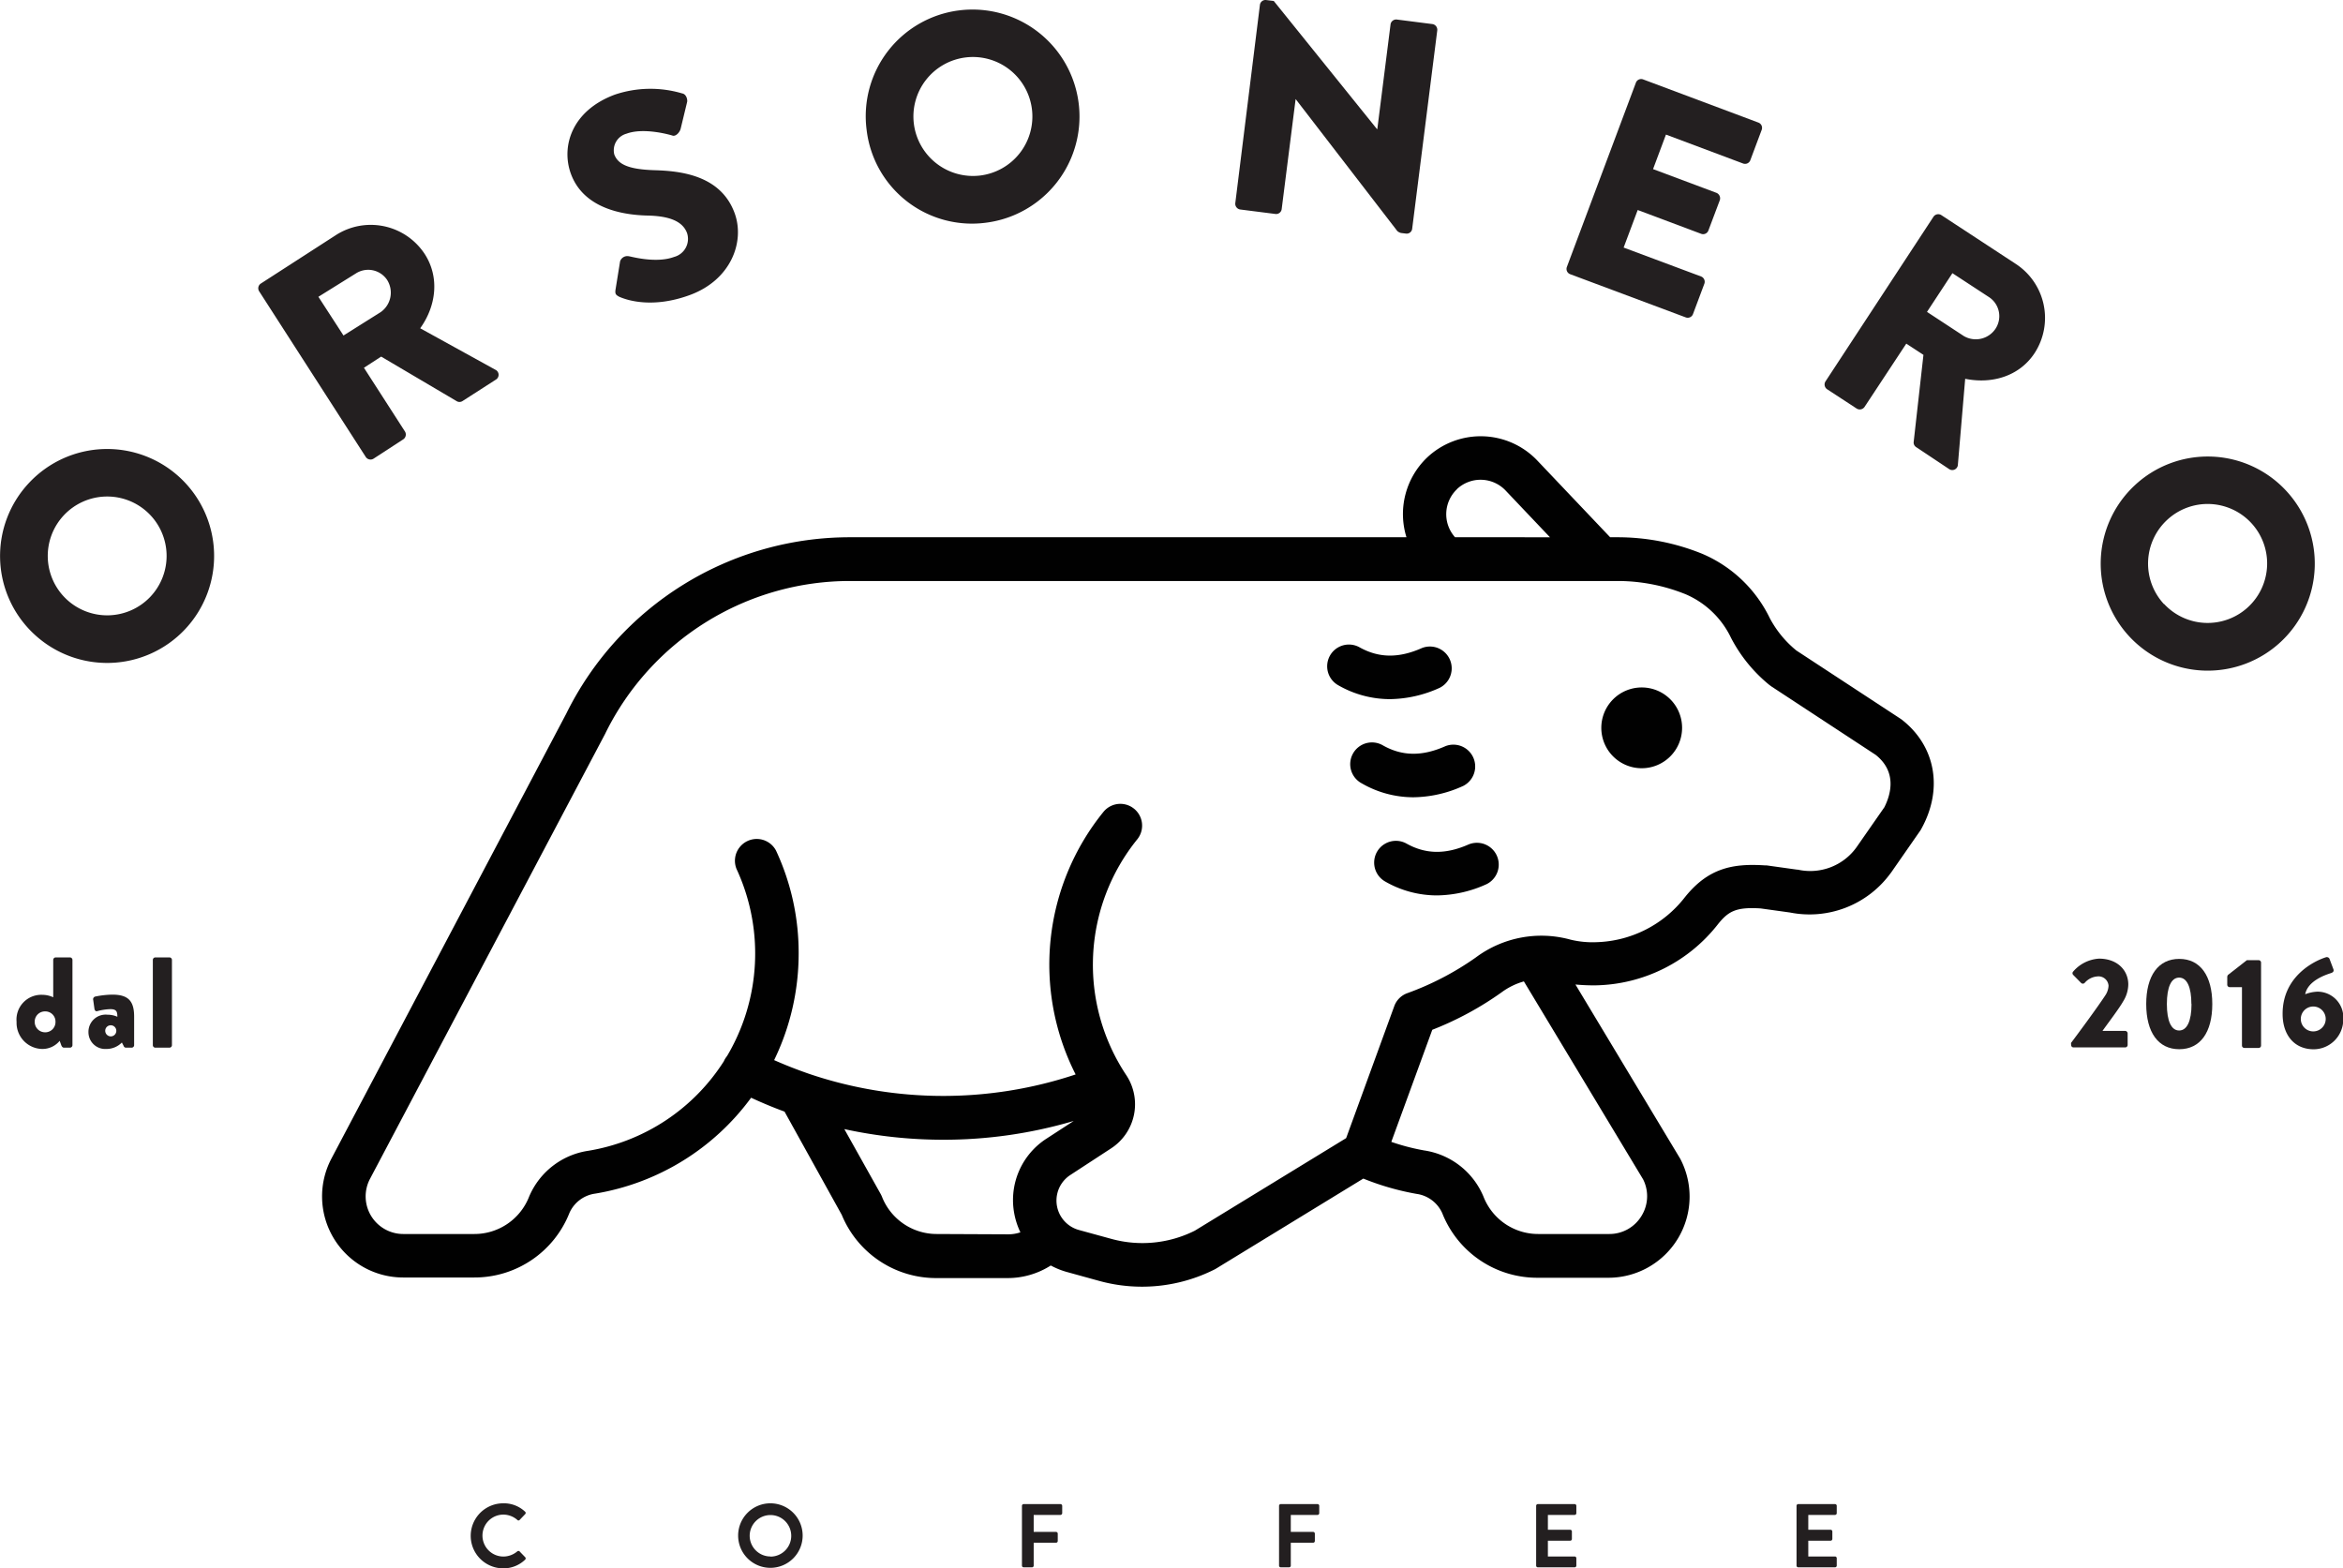
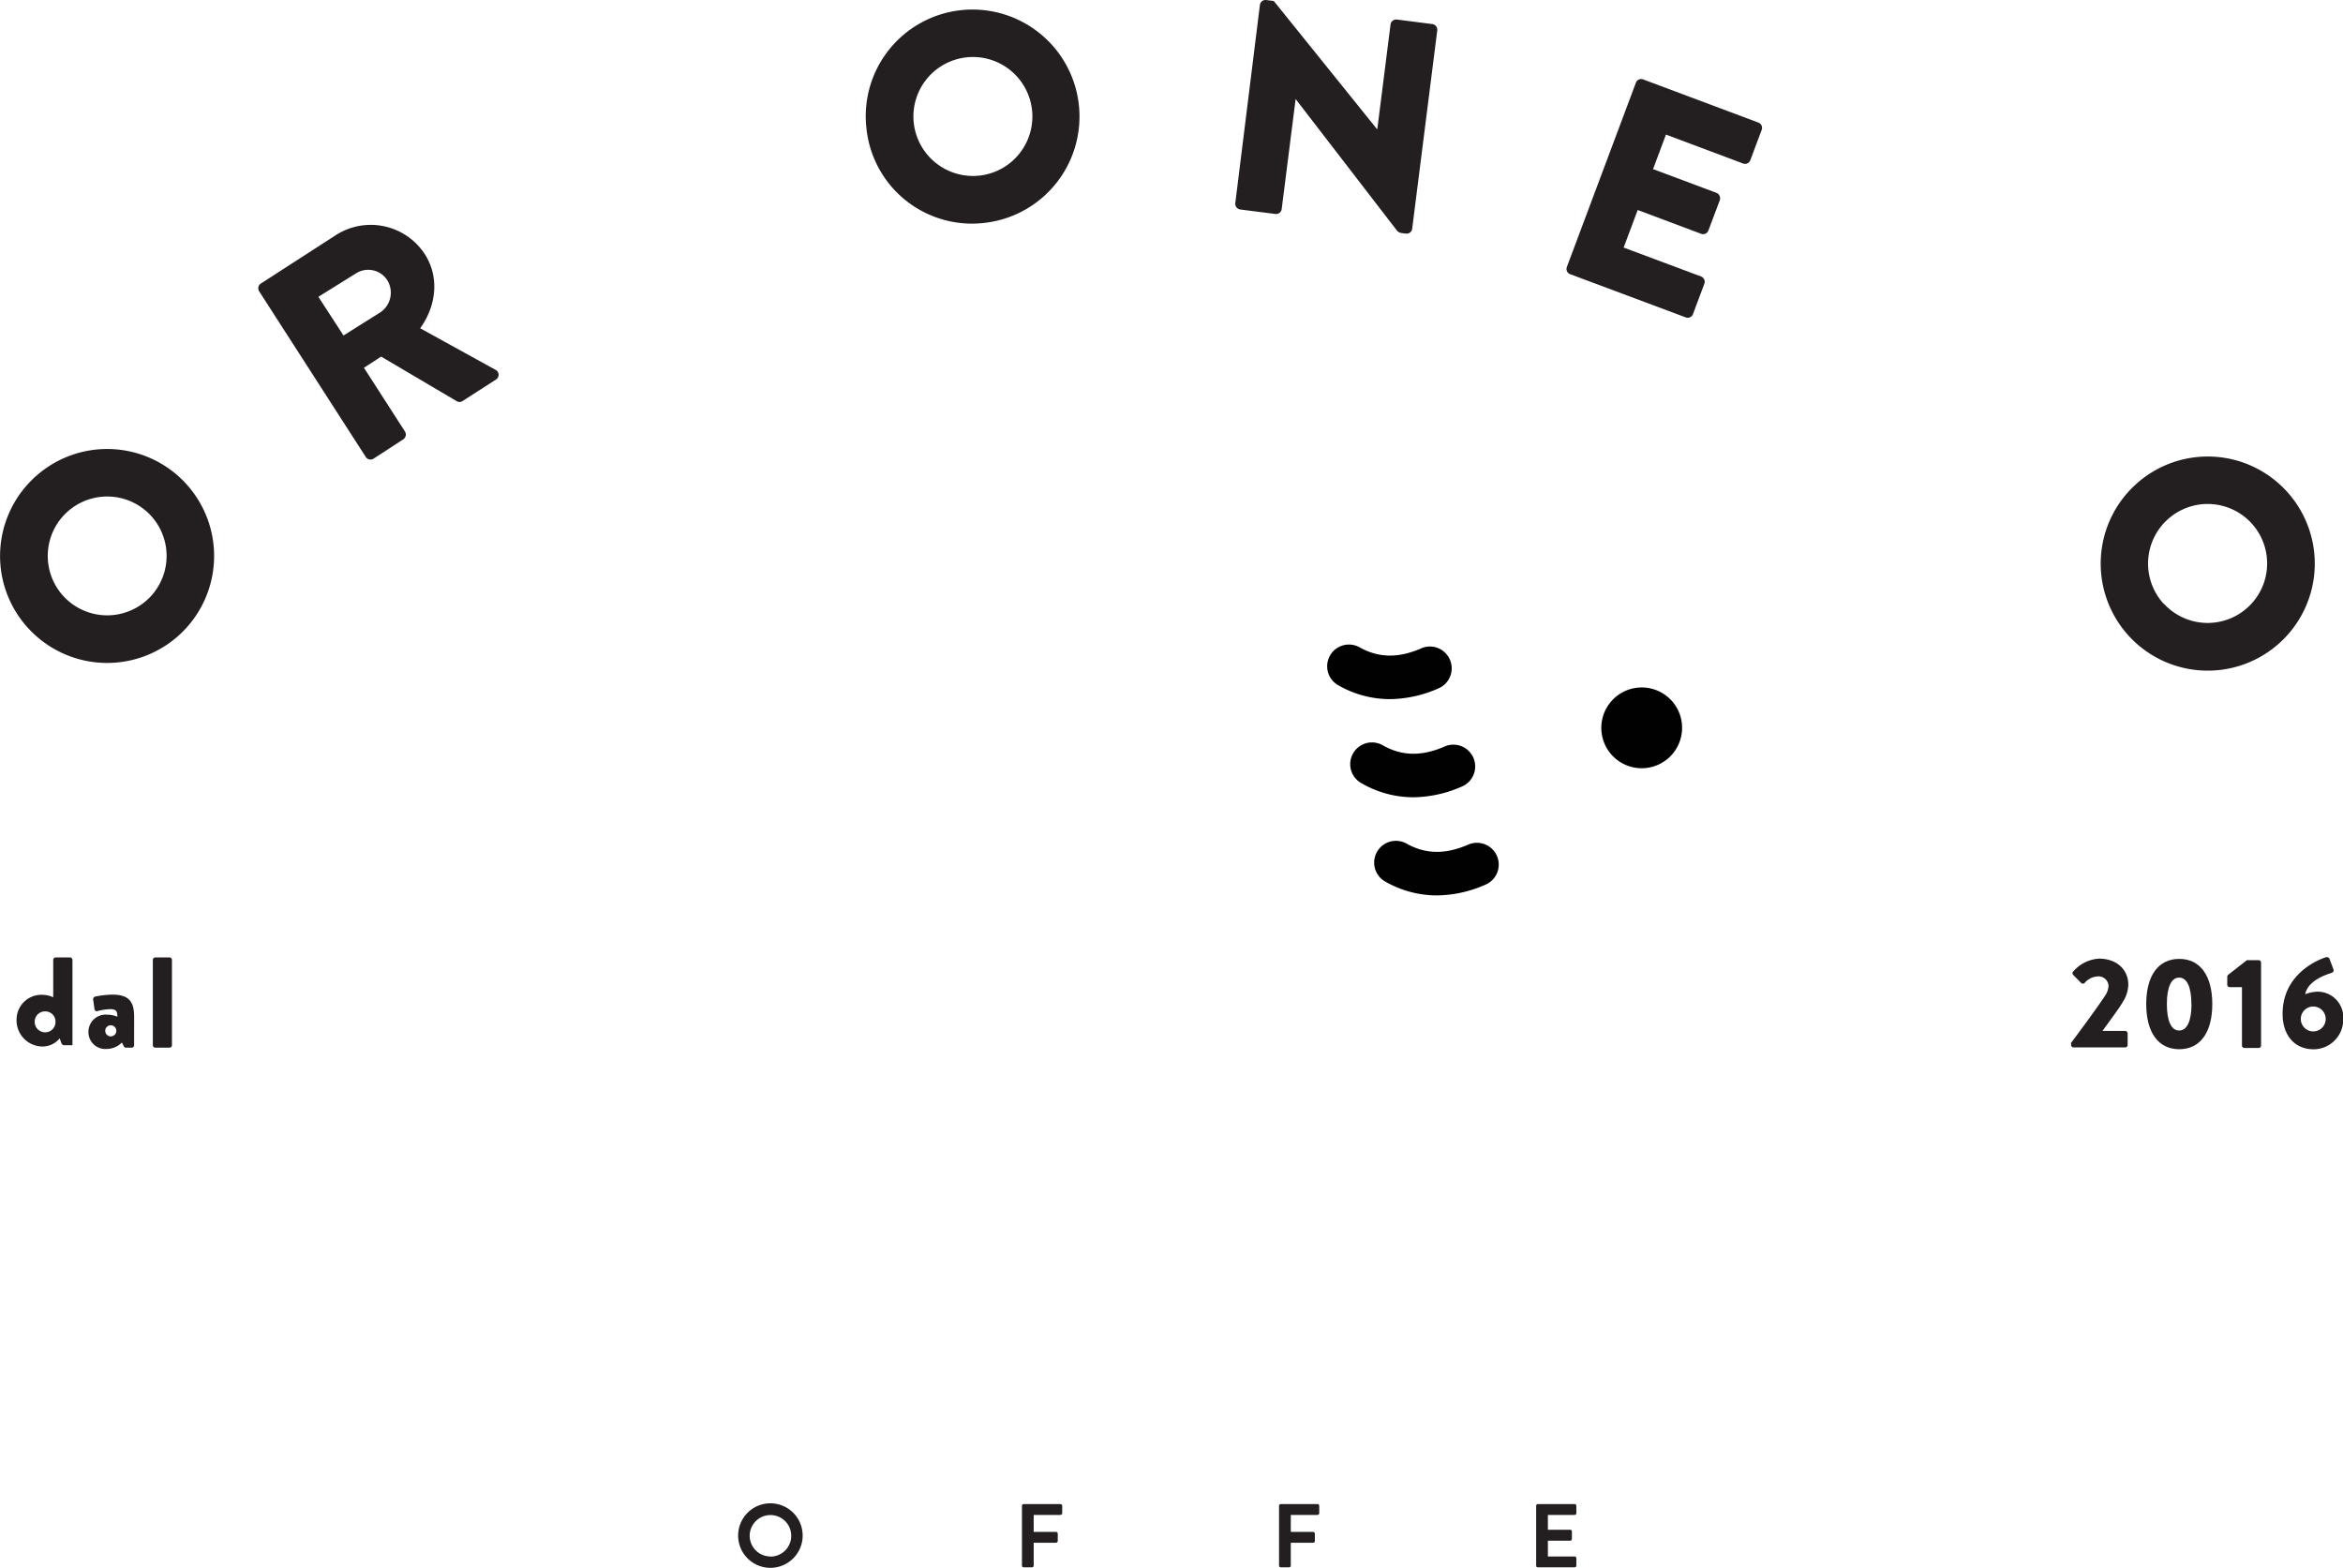
<svg xmlns="http://www.w3.org/2000/svg" viewBox="0 0 363.16 243.06">
  <defs>
    <style>.cls-1{fill:#231f20;}.cls-2{fill:#010101;}</style>
  </defs>
  <title>Asset 1</title>
  <g id="Layer_2" data-name="Layer 2">
    <g id="Layer_1-2" data-name="Layer 1">
      <path class="cls-1" d="M4.54,74.8a16.58,16.58,0,1,1,.71,23.45A16.54,16.54,0,0,1,4.54,74.8ZM23.27,92.53a9.21,9.21,0,1,0-12.95.36A9.22,9.22,0,0,0,23.27,92.53Z" />
      <path class="cls-1" d="M40.17,45.15a.87.87,0,0,1,.27-1.21L52,36.48A10,10,0,0,1,65.85,39.4c2.29,3.57,1.78,8-.72,11.48L76.77,57.3a.87.87,0,0,1,.07,1.55l-5.15,3.31a.85.85,0,0,1-.85.05L59.08,55.27,56.41,57l6.36,9.88a.9.9,0,0,1-.26,1.21l-4.61,3a.88.88,0,0,1-1.21-.27ZM59,48.38a3.69,3.69,0,0,0,1-5,3.53,3.53,0,0,0-4.84-1L49.35,46l3.89,6Z" />
-       <path class="cls-1" d="M95.41,44.86l.7-4.34a1.18,1.18,0,0,1,1.38-.8c.2,0,4.16,1.16,7,.1a2.89,2.89,0,0,0,2-3.7c-.67-1.81-2.7-2.63-6.07-2.71-4.26-.09-10-1.26-11.92-6.44-1.58-4.28.14-9.83,6.79-12.3a17.28,17.28,0,0,1,10.45-.19c.63.11.83.92.77,1.29l-1,4.14c-.13.59-.76,1.27-1.26,1.11s-4.5-1.28-7.14-.3a2.67,2.67,0,0,0-1.9,3.21c.59,1.6,2.33,2.33,6.26,2.45s10.2.73,12.38,6.61c1.65,4.45-.53,10.37-6.88,12.72-5.62,2.08-9.59.91-11,.28C95.49,45.72,95.29,45.59,95.41,44.86Z" />
      <path class="cls-1" d="M148.67,1.61a16.58,16.58,0,1,1,4.13,32.91,16.44,16.44,0,0,1-18.47-14.35A16.53,16.53,0,0,1,148.67,1.61Zm3.22,25.6a9.22,9.22,0,1,0-10.24-8A9.24,9.24,0,0,0,151.89,27.21Z" />
      <path class="cls-1" d="M195.29.72a.87.87,0,0,1,1-.71l1.14.14,16,19.86h.05l2.05-16.22a.88.88,0,0,1,1-.76l5.48.7a.89.89,0,0,1,.76,1l-3.89,30.76a.86.86,0,0,1-1,.71l-.73-.09a1.42,1.42,0,0,1-.57-.3L200.82,15.35h0l-2.16,17.05a.87.87,0,0,1-1,.76l-5.43-.69a.9.9,0,0,1-.76-1Z" />
      <path class="cls-1" d="M253.56,12.82a.87.87,0,0,1,1.13-.51L272.55,19a.87.87,0,0,1,.51,1.12l-1.76,4.7a.87.87,0,0,1-1.13.52l-11.95-4.48-2,5.35,9.83,3.68a.92.92,0,0,1,.52,1.13l-1.77,4.7a.87.87,0,0,1-1.12.52l-9.84-3.69-2.18,5.82,12,4.48a.88.88,0,0,1,.51,1.13l-1.76,4.7a.87.87,0,0,1-1.13.51L243.38,42.5a.87.87,0,0,1-.52-1.12Z" />
-       <path class="cls-1" d="M299.68,33.6a.89.89,0,0,1,1.22-.26l11.52,7.55a10,10,0,0,1,2.95,13.82c-2.32,3.55-6.53,4.86-10.77,4L303.47,72a.87.87,0,0,1-1.38.69L297,69.3a.85.85,0,0,1-.39-.75L298.13,55l-2.66-1.74L289,63.07a.9.9,0,0,1-1.21.26l-4.59-3a.89.89,0,0,1-.25-1.22Zm4.7,18.48a3.67,3.67,0,0,0,4.94-1.16,3.53,3.53,0,0,0-1-4.85l-5.7-3.73-3.94,6Z" />
      <path class="cls-1" d="M354.29,76a16.59,16.59,0,1,1-23.44-.75A16.57,16.57,0,0,1,354.29,76Zm-18.87,17.6a9.22,9.22,0,1,0,.46-13A9.23,9.23,0,0,0,335.42,93.64Z" />
      <path class="cls-2" d="M254.47,106.55a6.26,6.26,0,1,0,6.25,6.25A6.25,6.25,0,0,0,254.47,106.55Z" />
-       <path class="cls-2" d="M294.8,111.56l-.24-.17-16.13-10.57a16.37,16.37,0,0,1-4.11-5,20.56,20.56,0,0,0-10.51-10,34.85,34.85,0,0,0-13.14-2.55h-1.1l-11.3-11.9a12.11,12.11,0,0,0-17.1-.43A12.12,12.12,0,0,0,218,83.27H131.87a49,49,0,0,0-44.09,27.32h0l-36.42,69A12.57,12.57,0,0,0,62.49,198h11a15.82,15.82,0,0,0,14.77-10,5.13,5.13,0,0,1,4-3,37.57,37.57,0,0,0,24.16-14.86c1.71.79,3.43,1.51,5.18,2.15l8.87,16a15.81,15.81,0,0,0,14.68,9.8h11a12.41,12.41,0,0,0,6.72-1.95,12,12,0,0,0,2.47,1l5,1.38a25,25,0,0,0,18-1.81l.22-.13,22.75-13.91a41,41,0,0,0,8.24,2.37,5.13,5.13,0,0,1,4,3,15.81,15.81,0,0,0,14.76,10h11a12.58,12.58,0,0,0,11.12-18.45l-16.24-27a30.78,30.78,0,0,0,3.11.13,24.64,24.64,0,0,0,19-9.5c1.61-2,2.81-2.66,6.6-2.42l4.54.63a15.54,15.54,0,0,0,15.53-6l.14-.18,4.5-6.47a2.5,2.5,0,0,0,.21-.35C301.22,122.26,300,115.63,294.8,111.56Zm-69-35.73a5.35,5.35,0,0,1,7.56.19l6.88,7.25H225.53A5.35,5.35,0,0,1,225.82,75.83ZM145.21,191.26a9.11,9.11,0,0,1-8.5-5.76c-.05-.13-.12-.27-.18-.39L130.87,175a71.82,71.82,0,0,0,15.35,1.65,71.09,71.09,0,0,0,20.2-2.91l-4.17,2.71a11.32,11.32,0,0,0-5.09,11.36,11.69,11.69,0,0,0,1,3.19,5.9,5.9,0,0,1-1.89.31Zm109.23-2.82a5.8,5.8,0,0,1-5,2.82h-11a9.09,9.09,0,0,1-8.49-5.76,11.85,11.85,0,0,0-9.19-7.19,33.13,33.13,0,0,1-5.11-1.33L222,159.61a49.4,49.4,0,0,0,10.76-5.82,10.68,10.68,0,0,1,3.44-1.68l18.48,30.68A5.8,5.8,0,0,1,254.44,188.44Zm37.63-63.32-4.31,6.19a8.82,8.82,0,0,1-9.09,3.48l-.11,0-4.72-.66-.24,0c-5-.33-8.81.38-12.46,4.95a18,18,0,0,1-13.7,6.95,14.4,14.4,0,0,1-4-.39,17,17,0,0,0-14.68,2.75,44.74,44.74,0,0,1-10.65,5.55,3.36,3.36,0,0,0-2,2l-7.46,20.46-23.45,14.34a18.11,18.11,0,0,1-13,1.26l-5-1.37a4.73,4.73,0,0,1-1.31-8.51L172.2,178a8.16,8.16,0,0,0,2.37-11.36,30.9,30.9,0,0,1,1.71-36.56,3.37,3.37,0,1,0-5.26-4.23,37.58,37.58,0,0,0-4.3,40.68,64.87,64.87,0,0,1-41.42-.13l-.42-.15q-2.47-.87-4.89-1.94a37.81,37.81,0,0,0,3.8-16.56,37.42,37.42,0,0,0-3.51-15.92,3.38,3.38,0,0,0-6.12,2.85,31.15,31.15,0,0,1-1.47,29,3.7,3.7,0,0,0-.41.62l-.08.18a30.86,30.86,0,0,1-21,13.88A11.84,11.84,0,0,0,82,185.5a9.1,9.1,0,0,1-8.5,5.76h-11a5.83,5.83,0,0,1-5.15-8.55l36.46-69,.09-.19a42.25,42.25,0,0,1,38-23.47h118.8a28.16,28.16,0,0,1,10.61,2.07,13.85,13.85,0,0,1,7,6.75,23.16,23.16,0,0,0,5.9,7.26l.35.26L290.73,117C294.08,119.66,293.06,123.16,292.07,125.12Z" />
      <path class="cls-2" d="M223.16,106.6a3.38,3.38,0,0,0-2.74-6.17c-3.61,1.61-6.69,1.57-9.69-.1a3.37,3.37,0,1,0-3.3,5.88,16.1,16.1,0,0,0,8,2.15A19.06,19.06,0,0,0,223.16,106.6Z" />
      <path class="cls-2" d="M226.8,121.81a3.38,3.38,0,0,0-2.74-6.17c-3.61,1.61-6.69,1.58-9.69-.1a3.37,3.37,0,1,0-3.29,5.88,16,16,0,0,0,8,2.15A19.06,19.06,0,0,0,226.8,121.81Z" />
      <path class="cls-2" d="M227.7,130.85c-3.61,1.61-6.69,1.57-9.69-.1a3.37,3.37,0,1,0-3.29,5.89,16.12,16.12,0,0,0,8,2.14,19,19,0,0,0,7.73-1.76,3.38,3.38,0,0,0-2.74-6.17Z" />
-       <path class="cls-1" d="M78,233a4.78,4.78,0,0,1,3.39,1.3.26.26,0,0,1,0,.39l-.85.89a.23.23,0,0,1-.35,0,3.33,3.33,0,0,0-2.16-.83,3.25,3.25,0,0,0,0,6.5,3.37,3.37,0,0,0,2.15-.8.26.26,0,0,1,.35,0l.87.9a.27.27,0,0,1,0,.38,4.82,4.82,0,0,1-3.4,1.35A5,5,0,1,1,78,233Z" />
      <path class="cls-1" d="M119.41,233a5,5,0,1,1-5,5.06A5,5,0,0,1,119.41,233Zm0,8.26a3.22,3.22,0,1,0-3.21-3.2A3.22,3.22,0,0,0,119.41,241.24Z" />
      <path class="cls-1" d="M158.4,233.39a.27.27,0,0,1,.27-.27h5.7a.28.28,0,0,1,.27.27v1.14a.28.28,0,0,1-.27.27h-4.15v2.63h3.46a.28.28,0,0,1,.27.27v1.15a.27.27,0,0,1-.27.26h-3.46v3.55a.26.26,0,0,1-.26.26h-1.29a.26.26,0,0,1-.27-.26Z" />
      <path class="cls-1" d="M198.25,233.39a.27.27,0,0,1,.27-.27h5.7a.27.27,0,0,1,.26.27v1.14a.27.27,0,0,1-.26.27h-4.15v2.63h3.46a.28.28,0,0,1,.27.27v1.15a.27.27,0,0,1-.27.26h-3.46v3.55a.26.26,0,0,1-.26.26h-1.29a.26.26,0,0,1-.27-.26Z" />
      <path class="cls-1" d="M238.1,233.39a.27.27,0,0,1,.26-.27h5.7a.27.27,0,0,1,.27.27v1.14a.27.27,0,0,1-.27.27h-4.14v2.3h3.46a.26.26,0,0,1,.26.26v1.17a.26.26,0,0,1-.26.26h-3.46v2.45h4.14a.27.27,0,0,1,.27.27v1.15a.26.26,0,0,1-.27.26h-5.7a.26.26,0,0,1-.26-.26Z" />
-       <path class="cls-1" d="M278.46,233.39a.27.27,0,0,1,.26-.27h5.71a.27.27,0,0,1,.26.27v1.14a.27.27,0,0,1-.26.27h-4.15v2.3h3.46a.27.27,0,0,1,.27.26v1.17a.27.27,0,0,1-.27.26h-3.46v2.45h4.15a.27.27,0,0,1,.26.27v1.15a.26.26,0,0,1-.26.26h-5.71a.26.26,0,0,1-.26-.26Z" />
-       <path class="cls-1" d="M6.59,154.19a4,4,0,0,1,1.66.38v-5.8a.39.39,0,0,1,.38-.38h2.22a.39.39,0,0,1,.38.38V162a.39.39,0,0,1-.38.38H9.91c-.2,0-.34-.18-.42-.4l-.24-.66a3.46,3.46,0,0,1-2.68,1.26,4.05,4.05,0,0,1-4-4.2A3.84,3.84,0,0,1,6.59,154.19ZM7,160a1.59,1.59,0,0,0,1.6-1.64,1.57,1.57,0,0,0-1.6-1.6,1.58,1.58,0,0,0-1.62,1.6A1.61,1.61,0,0,0,7,160Z" />
+       <path class="cls-1" d="M6.59,154.19a4,4,0,0,1,1.66.38v-5.8a.39.39,0,0,1,.38-.38h2.22a.39.39,0,0,1,.38.38V162H9.91c-.2,0-.34-.18-.42-.4l-.24-.66a3.46,3.46,0,0,1-2.68,1.26,4.05,4.05,0,0,1-4-4.2A3.84,3.84,0,0,1,6.59,154.19ZM7,160a1.59,1.59,0,0,0,1.6-1.64,1.57,1.57,0,0,0-1.6-1.6,1.58,1.58,0,0,0-1.62,1.6A1.61,1.61,0,0,0,7,160Z" />
      <path class="cls-1" d="M16.65,157.27a3.76,3.76,0,0,1,1.54.32c0-.78-.12-1.18-1.08-1.18a8.49,8.49,0,0,0-2,.3c-.3.1-.44-.12-.48-.42L14.45,155a.43.43,0,0,1,.3-.54,14,14,0,0,1,2.66-.3c2.48,0,3.38,1,3.38,3.4V162a.39.39,0,0,1-.38.38h-.88a.37.37,0,0,1-.36-.26l-.28-.54a3.34,3.34,0,0,1-2.42,1A2.6,2.6,0,0,1,13.71,160,2.67,2.67,0,0,1,16.65,157.27Zm.52,3.36a.86.86,0,1,0,0-1.72.85.85,0,0,0-.86.84A.87.87,0,0,0,17.17,160.63Z" />
      <path class="cls-1" d="M23.69,148.77a.39.39,0,0,1,.38-.38h2.2a.39.39,0,0,1,.38.38V162a.39.39,0,0,1-.38.38h-2.2a.39.39,0,0,1-.38-.38Z" />
      <path class="cls-1" d="M321,161.65c1.16-1.53,4.12-5.55,5.3-7.35a2.94,2.94,0,0,0,.52-1.52,1.56,1.56,0,0,0-1.76-1.44,2.86,2.86,0,0,0-1.94,1,.39.39,0,0,1-.56,0l-1.22-1.24a.37.37,0,0,1,0-.52,5.75,5.75,0,0,1,4-2c2.86,0,4.54,1.82,4.54,4a5.06,5.06,0,0,1-.78,2.6c-.64,1.14-2.28,3.28-3.22,4.6h3.52a.4.4,0,0,1,.38.39v1.8a.38.38,0,0,1-.38.37h-8a.37.37,0,0,1-.38-.37Z" />
      <path class="cls-1" d="M332.66,155.62c0-4.38,1.86-7,5.12-7s5.12,2.62,5.12,7-1.86,7-5.12,7S332.66,160,332.66,155.62Zm7,0c0-2.62-.68-4.1-1.9-4.1s-1.9,1.48-1.9,4.1.68,4.1,1.9,4.1S339.68,158.26,339.68,155.62Z" />
      <path class="cls-1" d="M347.5,153h-1.92a.38.38,0,0,1-.36-.38V151.4a.56.56,0,0,1,.12-.3l2.92-2.28h1.84a.38.38,0,0,1,.36.38v12.85a.37.37,0,0,1-.36.37h-2.22a.37.37,0,0,1-.38-.37Z" />
      <path class="cls-1" d="M360.48,148.38a.46.46,0,0,1,.62.32l.58,1.54c.08.24,0,.46-.38.58-.94.3-3.6,1.22-4,3.28a5.77,5.77,0,0,1,1.9-.4,4,4,0,0,1,4,4.34,4.61,4.61,0,0,1-4.58,4.59c-3.1,0-4.82-2.33-4.82-5.45C353.76,151.3,358.76,148.92,360.48,148.38Zm-1.94,11.48a1.93,1.93,0,1,0-1.92-1.92A1.93,1.93,0,0,0,358.54,159.86Z" />
    </g>
  </g>
</svg>